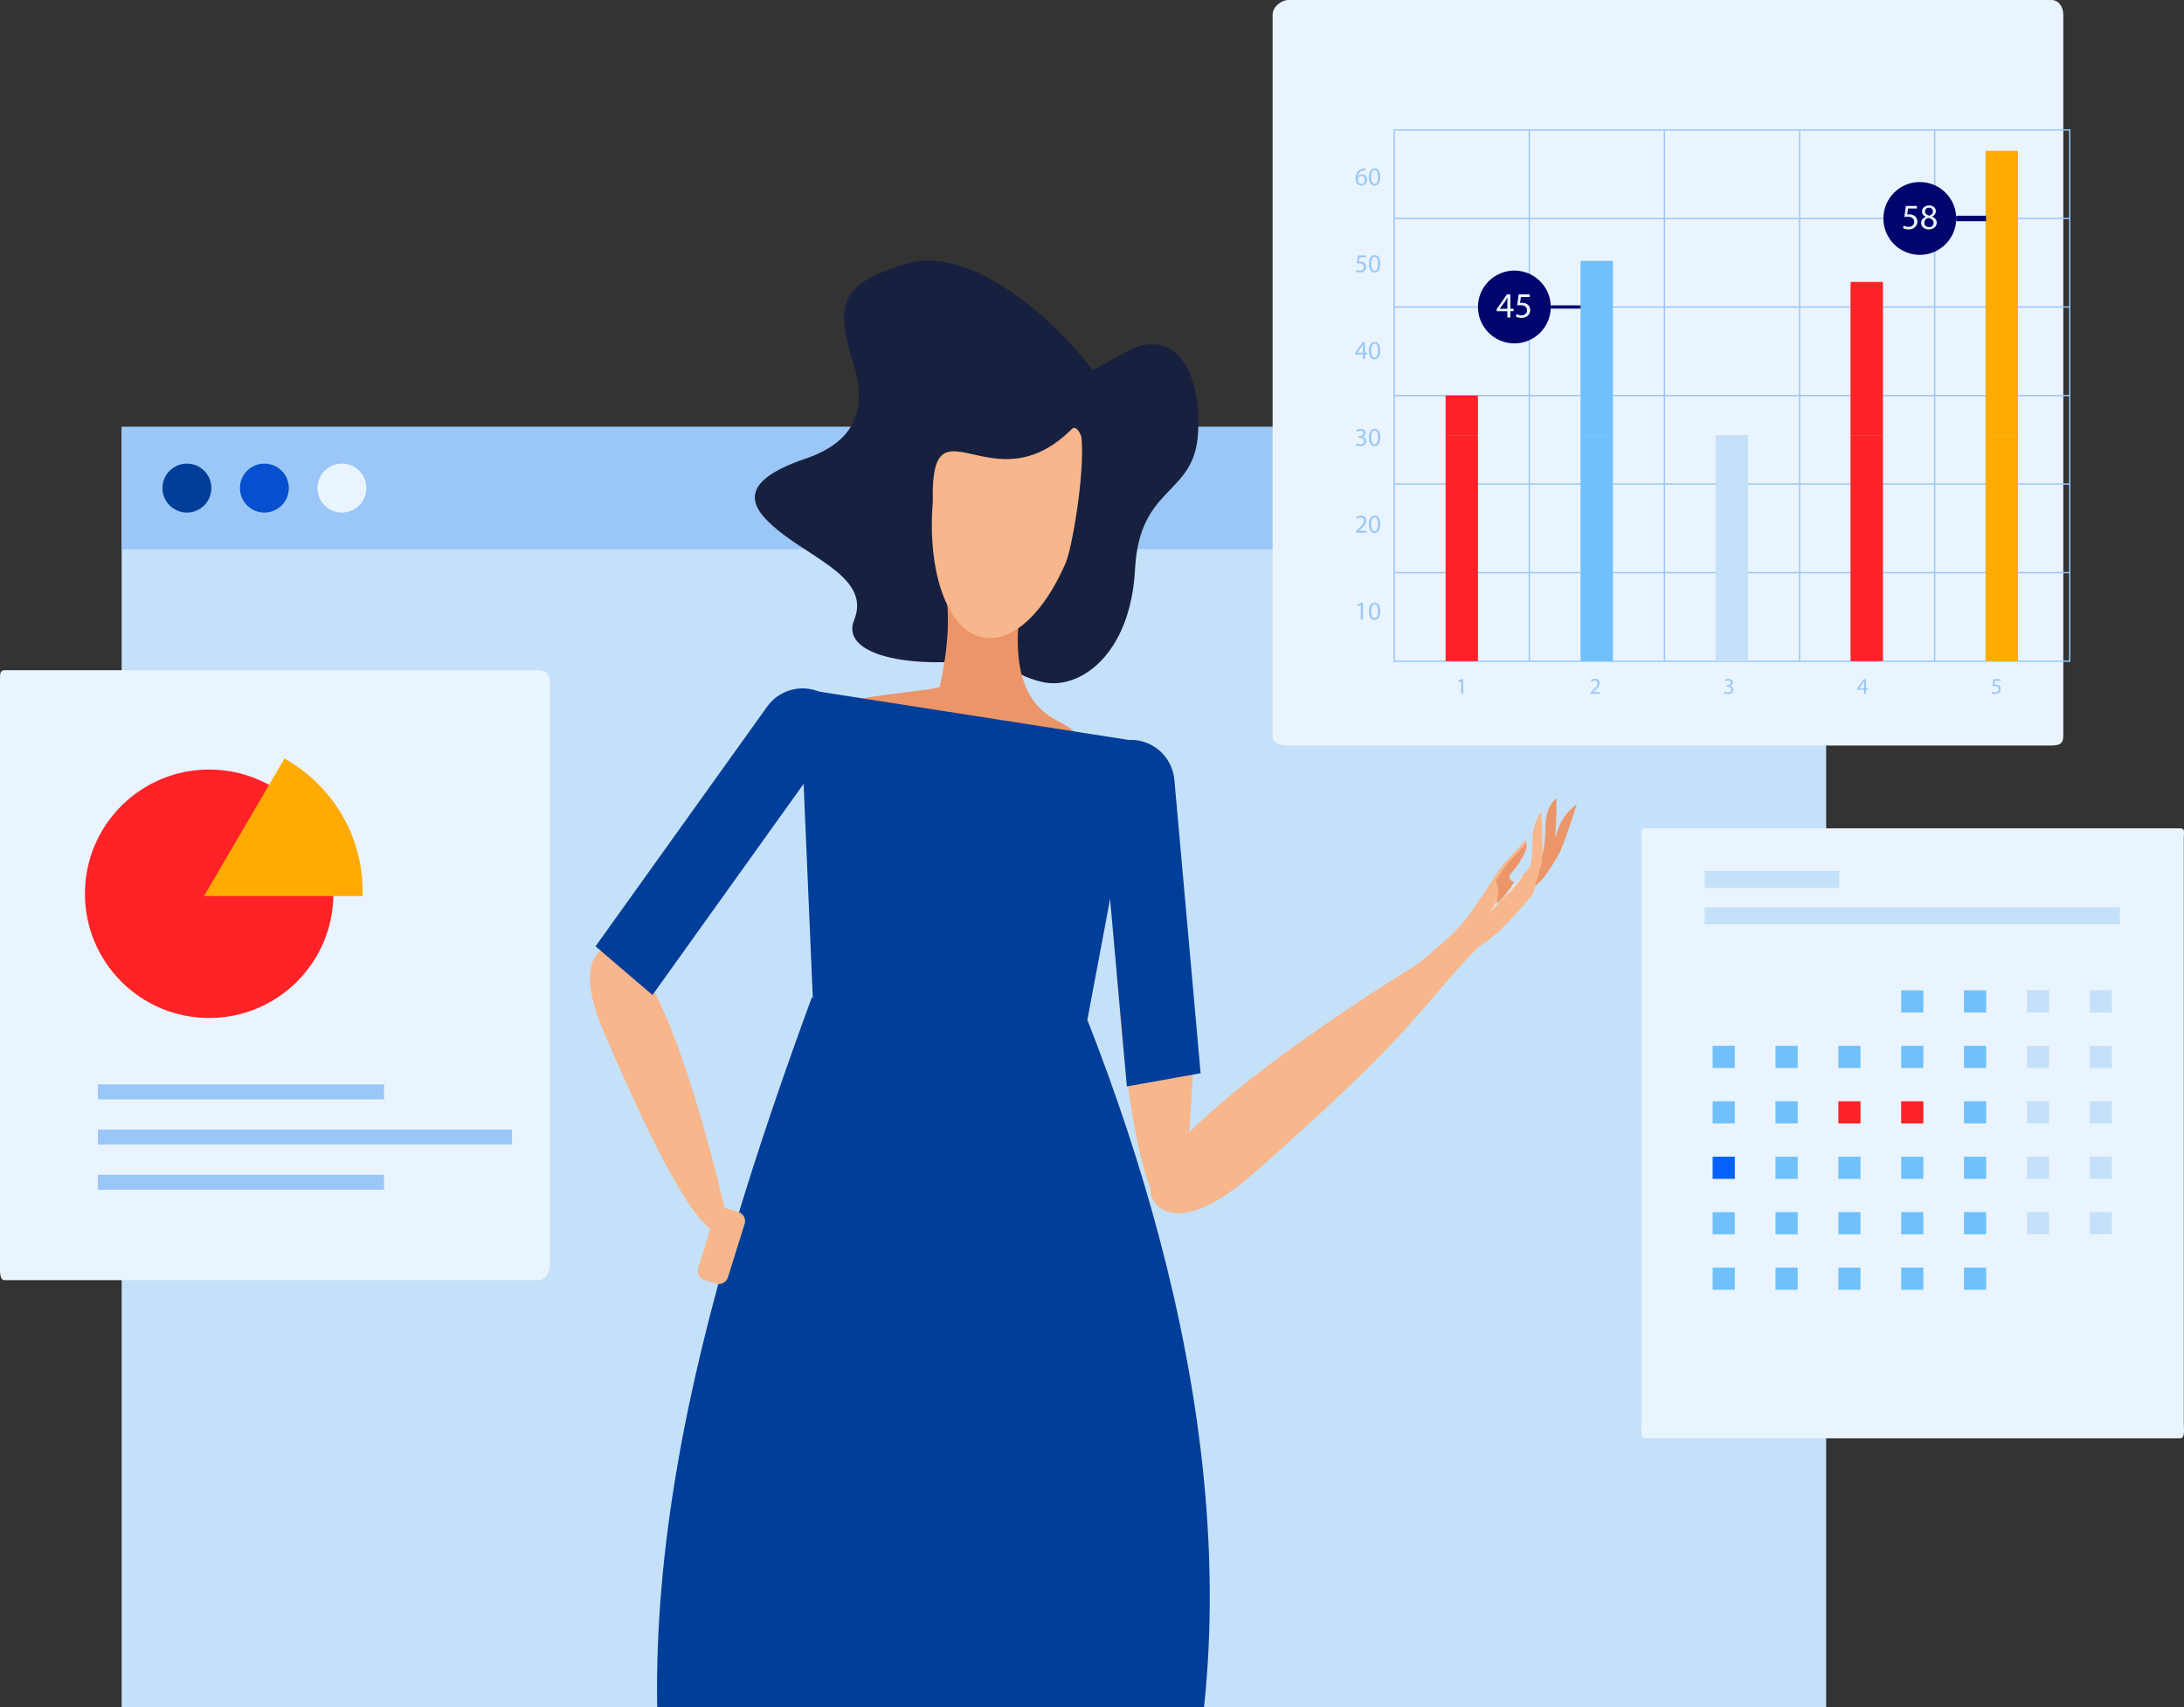
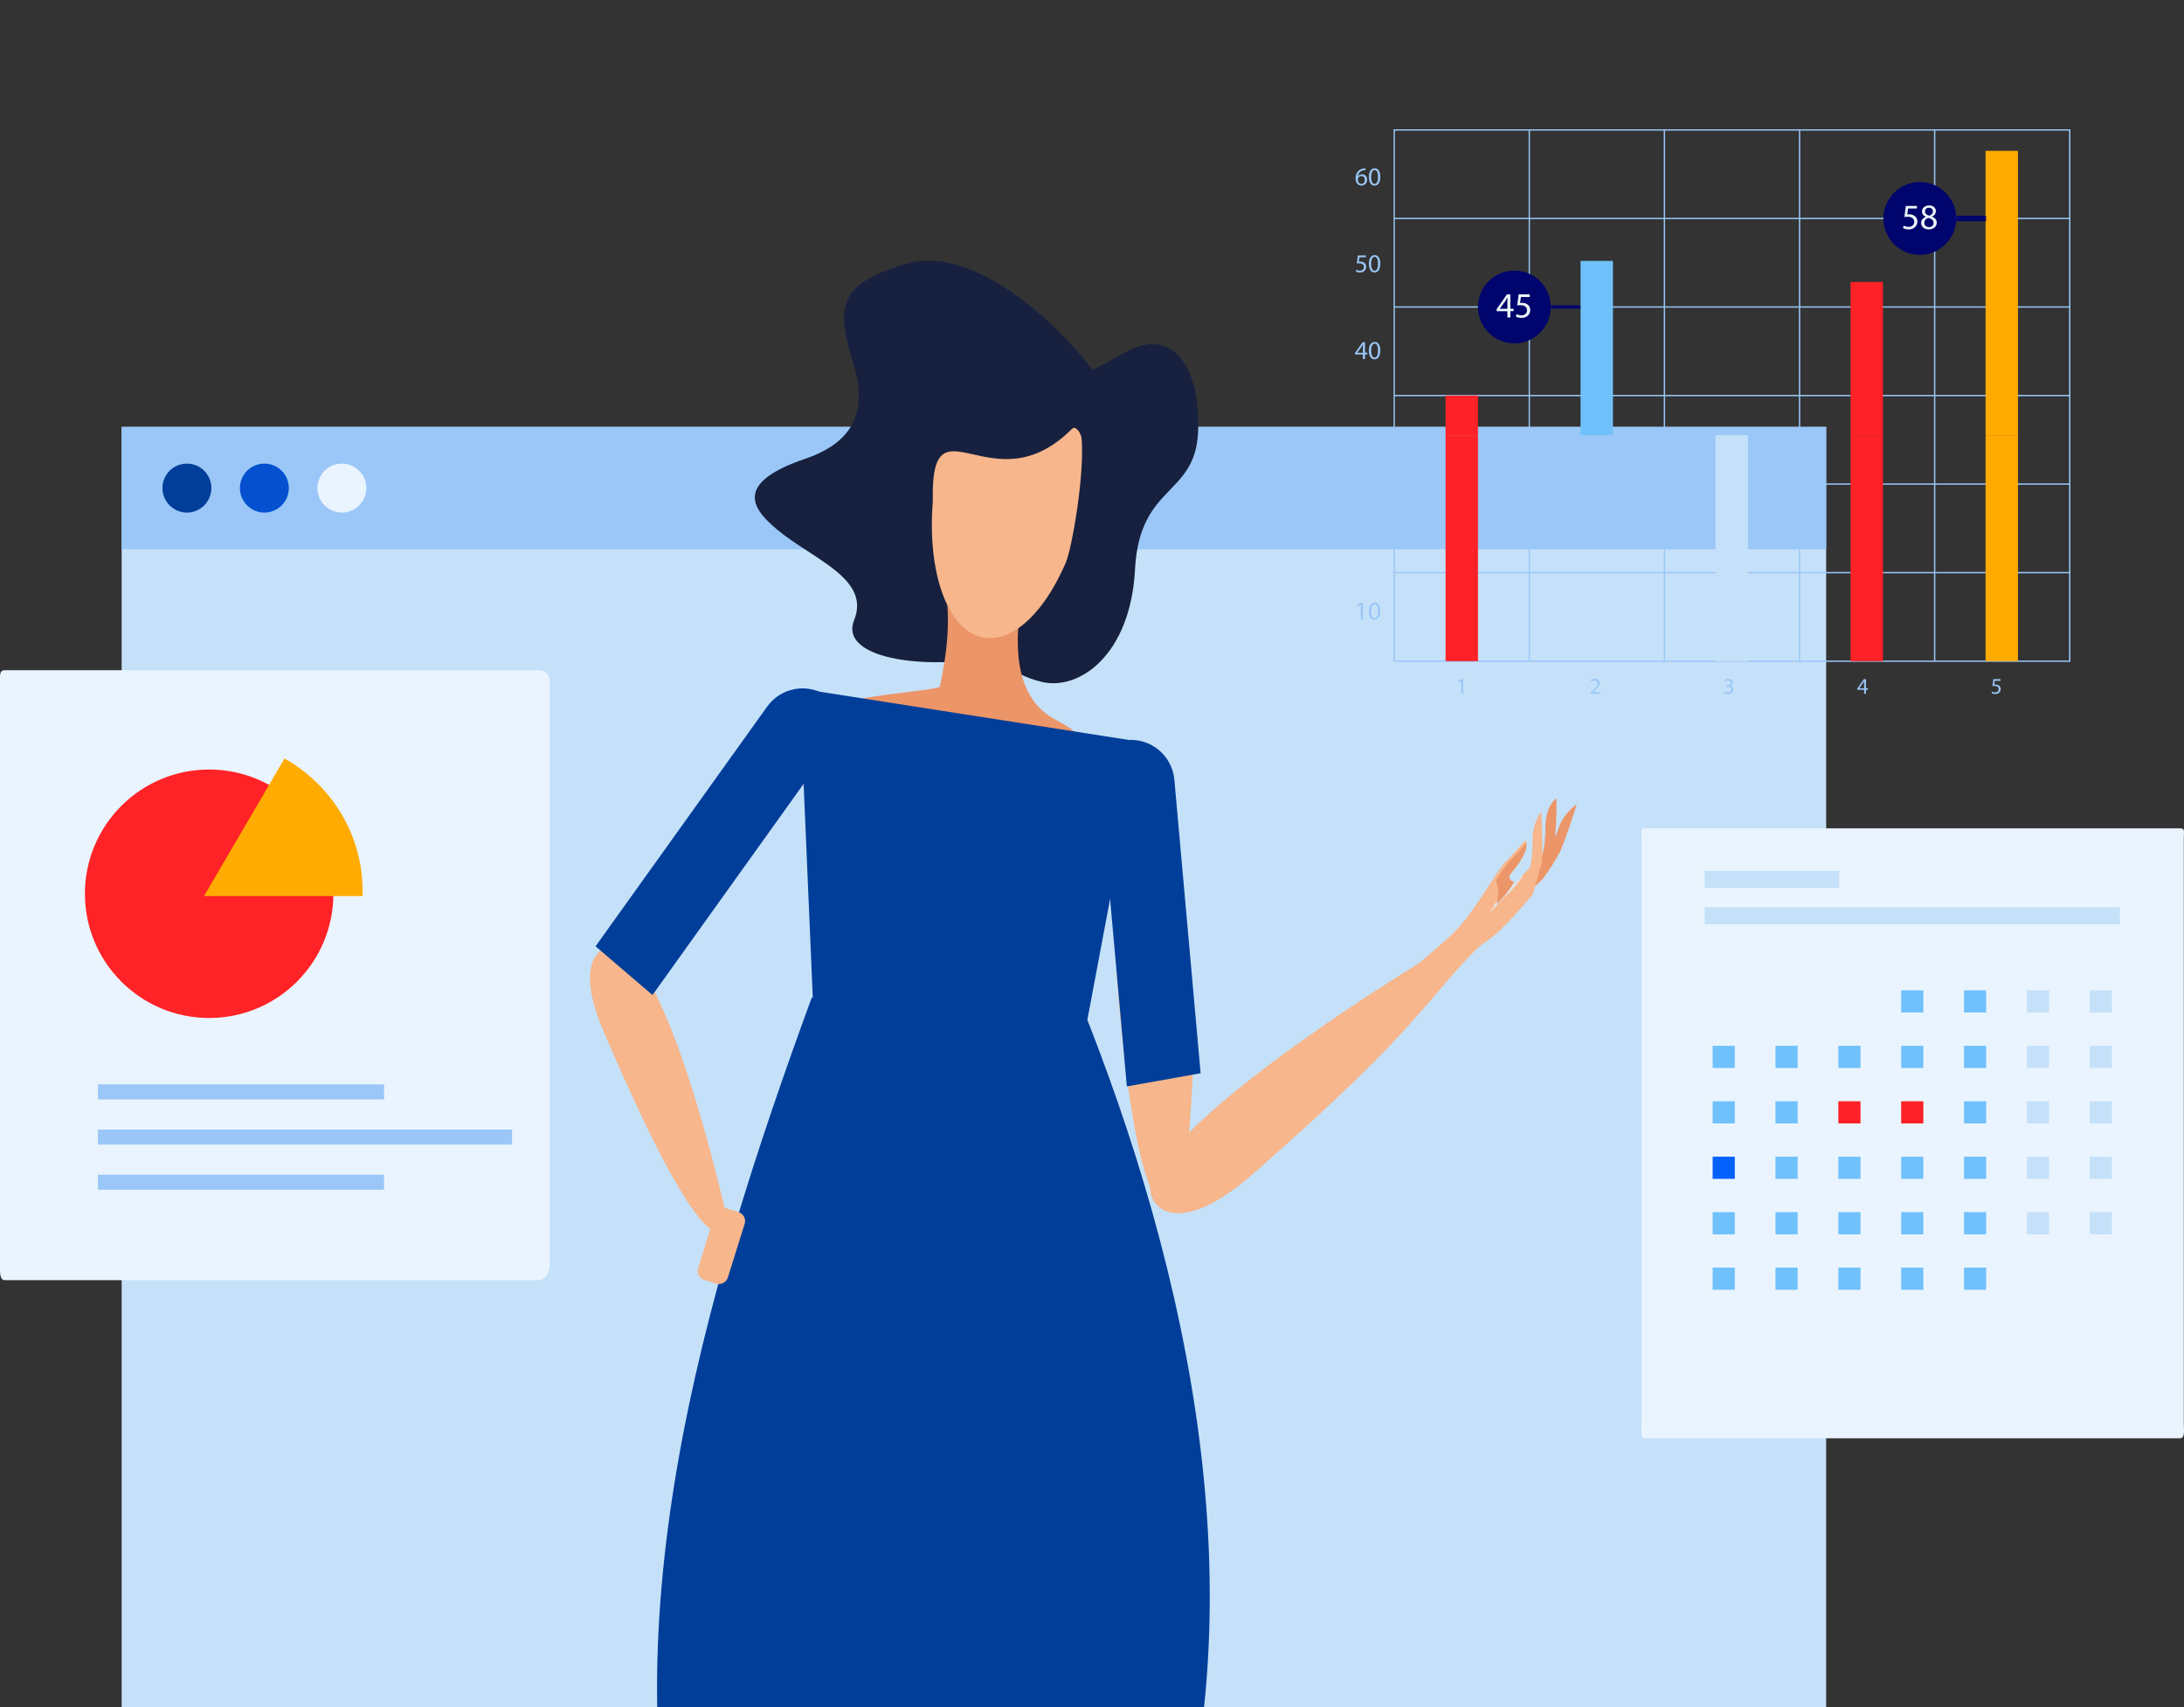
<svg xmlns="http://www.w3.org/2000/svg" id="Layer_2" data-name="Layer 2" viewBox="0 0 619.72 484.47">
  <rect x="0" y="0" width="619.72" height="484.47" fill="#333333" stroke="none" />
  <defs>
    <style> .cls-1 { fill: #c5e1f9; } .cls-1, .cls-2, .cls-3, .cls-4, .cls-5, .cls-6, .cls-7, .cls-8, .cls-9, .cls-10, .cls-11, .cls-12, .cls-13, .cls-14, .cls-15, .cls-16, .cls-17 { stroke-width: 0px; } .cls-2 { fill: #ff2226; } .cls-18 { stroke-width: 4.27px; } .cls-18, .cls-6, .cls-19, .cls-20, .cls-21 { fill: none; } .cls-18, .cls-19, .cls-20, .cls-21 { stroke-miterlimit: 10; } .cls-18, .cls-20 { stroke: #9ac7f7; } .cls-3 { fill: #0450cf; } .cls-4 { fill: #00046d; } .cls-5 { fill: #0561fc; } .cls-7 { fill: #ffab01; } .cls-8 { fill: #17203f; } .cls-9 { fill: #f7b68b; } .cls-10 { fill: #003e99; } .cls-11 { fill: #70c1fb; } .cls-12 { fill: #ec9568; } .cls-22 { clip-path: url(#clippath); } .cls-13 { fill: #eaf4fe; } .cls-14 { fill: #dee7ec; } .cls-15 { fill: #9ac7f7; } .cls-19 { stroke-width: .92px; } .cls-19, .cls-21 { stroke: #00046d; } .cls-16 { fill: #fd2227; } .cls-17 { fill: #ecf6f8; } .cls-20 { stroke-width: .38px; } .cls-21 { stroke-width: 1.56px; } </style>
    <clipPath id="clippath">
      <rect class="cls-6" x="128.61" y="16.55" width="362.16" height="467.92" />
    </clipPath>
  </defs>
  <g id="Layer_1-2" data-name="Layer 1">
    <g>
      <g>
        <rect class="cls-1" x="34.52" y="121.14" width="483.66" height="363.33" />
        <rect class="cls-15" x="34.52" y="121.14" width="483.66" height="34.71" />
        <path class="cls-10" d="M59.98,138.5c0,3.83-3.12,6.94-6.95,6.94s-6.94-3.12-6.94-6.94,3.1-6.95,6.94-6.95,6.95,3.1,6.95,6.95Z" />
        <path class="cls-3" d="M81.96,138.5c0,3.83-3.11,6.94-6.95,6.94s-6.93-3.12-6.93-6.94,3.1-6.95,6.93-6.95,6.95,3.1,6.95,6.95Z" />
        <path class="cls-13" d="M103.95,138.5c0,3.83-3.12,6.94-6.95,6.94s-6.94-3.12-6.94-6.94,3.1-6.95,6.94-6.95,6.95,3.1,6.95,6.95Z" />
      </g>
      <g class="cls-22">
        <g>
          <path class="cls-8" d="M284.56,185.81s.59,5.22,11.13,7.7c10.56,2.49,25.11-7.66,26.38-31.96,1.27-24.3,17.09-20.58,17.9-39.05.77-18.47-7.42-30.58-21.57-22.04-14.17,8.54-24.63,9.48-20.72,16.33,3.9,6.86,19.03,9.56,19.23,1.14.2-8.44-34.8-50.86-60.13-42.98-17.1,5.31-20.23,10.51-14.96,27.02,3.85,12.02,2.84,22.72-13.39,28.23-20.86,7.1-14.53,14.61-7.72,20.23,10.07,8.3,26.36,13.83,21.68,25.45-4.7,11.61,22.44,14.6,42.17,9.92Z" />
          <g>
            <path class="cls-12" d="M299.76,204.36c12.05,6.17,1.7,6.23.88,7.11-4.93,5.27-54.85-5.15-57.55-12.58-.45-1.25,23.41-3.15,23.59-4.05,2.14-10.37,3.3-19.2,1.14-31.1.18-.9.93-1.58,1.65-1.53,4.41.42,8.84.75,13.27,1.17.74.08,9.27,2.57,7.07,6.6-1.7,11.34-2.8,27.83,9.94,34.38Z" />
            <path class="cls-9" d="M294.8,172.69c.3-.36.58-.74.87-1.12.09-.12.18-.23.27-.36.36-.48.71-.97,1.05-1.49.09-.13.18-.27.27-.41.26-.39.5-.78.77-1.17.14-.22.27-.45.4-.67.2-.34.4-.67.61-1.03.14-.24.27-.48.41-.72.26-.46.5-.92.74-1.39.18-.36.37-.72.56-1.09.16-.32.33-.65.48-.98.15-.33.32-.67.48-1.01.13-.29.27-.58.39-.88.11-.24.21-.48.33-.71,0-.01,0-.02,0-.04,1.75-4.1,5.35-24.69,4.48-35.17-.1-1.27-1.56-3.94-2.77-2.72-22.64,22.62-40.15-10.5-39.45,20.41v.03c-.01.08-.18,2.68-.23,3.87-.01.11-.01.21-.01.32-.03,1.21-.05,2.41-.03,3.58,0,.08,0,.15,0,.22.03,1.21.06,2.39.15,3.54,0,.04,0,.08,0,.11.97,14.73,6.35,25.65,14.53,27.1,4.77.85,9.76-1.66,14.27-6.57h0s.07-.09.11-.13c.33-.37.67-.76,1-1.16.1-.12.21-.24.3-.36Z" />
            <path class="cls-12" d="M432.98,250.18s1.54,1.87,3.05.74c2.51-1.84,5.61-7.26,6.64-9.23,1.13-2.21,4.77-13.48,4.77-13.48,0,0-3.74,2.34-5.21,6.87-2.16,6.61-9.24,15.09-9.24,15.09Z" />
            <path class="cls-12" d="M433.86,248.81c3.48-2.8,4.67-7.83,4.65-14.1-.02-5.93,3.06-8.23,3.06-8.23,0,0,.42,3.82-.52,13.05-.26,2.58-.71,5.4-1.88,7.69-3.53,6.93-14.24,8.8-5.3,1.59Z" />
            <path class="cls-9" d="M236.37,406.21c10.13-1.65,10.22,4.19,17.21,18.84,13.68,28.72,20.9,71.09,15.03,116.1-6.87,52.73-21.35,98.63-38.35,127.42-9.77-24.79-14.33-54.57-17.99-87.54-11.38-102.61-7.03-169.75,24.09-174.82Z" />
            <path class="cls-9" d="M177.67,269.64c15.04,13.73,28.62,76.2,28.62,76.2,0,0-1.78,24.77-35.14-53.46-10.02-23.49,2.82-26.12,6.52-22.74Z" />
            <path class="cls-9" d="M332.99,258.99c11.36,18.14,2.28,81.47,2.28,81.47,0,0-11.57,22.59-18.3-62.46-2.02-25.54,13.23-23.49,16.02-19.01Z" />
            <path class="cls-9" d="M326.87,334.93c10.57-22.48,78.39-63.21,78.39-63.21,0,0,29.48-8.09-49.59,61.28-23.73,20.83-31.41,7.47-28.81,1.93Z" />
            <path class="cls-9" d="M435.84,244.34l1.22,1.88-2.04,7.44s-8.77,10.78-13.54,13.66c-4.77,2.88-17.77,19.77-19.89,21.34-2.11,1.57-13.2-3.71-13.2-3.71,0,0,17.23-13.76,23.6-19.8,6.37-6.04,12.49-17.79,14.9-20.24,4.11-4.21,5.96-6.56,5.96-6.56,0,0,1.94,2.5-4.13,9.47-1.6,1.83,1.31,2.65,1.31,2.65l5.82-6.13Z" />
-             <path class="cls-9" d="M312.83,430.31c-7.45-2.22-8.01,3.21-14.46,16.38-12.64,25.81-21.61,64.78-20.97,107.08.76,49.55,7.76,93.26,18.1,121.21,9.38-22.43,15.3-49.84,20.79-80.3,17.08-94.76,19.45-157.57-3.46-164.38Z" />
            <polygon class="cls-10" points="308.34 290.45 230.71 284.84 226.87 195.39 323.4 210.45 308.34 290.45" />
            <path class="cls-10" d="M196.25,551.55c44.32-3.64,88.64-7.28,132.97-10.93,27.66-79.07,11.18-170.01-20.64-251.13-26.07-2.15-52.15-4.29-78.24-6.43-30.74,83.93-59.61,181-34.09,268.48Z" />
            <path class="cls-10" d="M185.14,282.35l55.7-77.82c-.82-2.28-2.32-4.33-4.44-5.85l-1.43-1.03c-5.59-3.98-13.32-2.7-17.3,2.87l-48.68,68,16.16,13.83Z" />
            <path class="cls-10" d="M319.75,308.28l-8.53-95.33c1.86-1.54,4.2-2.56,6.79-2.79l1.76-.16c6.83-.62,12.84,4.43,13.46,11.24l7.45,83.3-20.93,3.74Z" />
            <path class="cls-9" d="M206.53,362.49c-.43,1.4-1.92,2.18-3.32,1.74l-3.38-1.06c-1.4-.44-2.17-1.93-1.73-3.33l4.75-15.2c.43-1.4,1.93-2.19,3.33-1.75l3.39,1.06c1.39.44,2.18,1.93,1.73,3.33l-4.76,15.21Z" />
            <path class="cls-9" d="M432.3,253.32s4.79-5.24,5.24-8.78c.3-2.46-.17-14.3-.17-14.3,0,0-2.68,3.48-2.52,8.24.27,6.94-2.55,14.84-2.55,14.84Z" />
            <path class="cls-14" d="M430.02,250.47s-1.99-.42-2.31-1.26c-.3.59-.45,1.28-.6,1.77-.39,1.12-4.33,8.08-4.33,8.08,0,0,3.83-4.48,5.2-5.54.88-.66,2.38-2.6,3.65-4.2.16-.2.26-.63.47-1.04l-2.08,2.19Z" />
            <path class="cls-12" d="M428.72,247.83c4.09-4.69,4.54-7.35,4.4-8.59-.95,1.1-2.52,2.85-4.85,5.22-.84.86-2.13,2.84-3.72,5.3-.3.48,1.38,1.83.12,6.53-.23.85,3.4-3.2,4.98-5.97-.73-.3-2.17-1.1-.93-2.5Z" />
          </g>
        </g>
      </g>
      <g>
        <g>
          <path class="cls-13" d="M155.99,359.06c0,1.89-1.4,4.19-2.86,4.19H1.34c-1.46,0-1.34-2.3-1.34-4.19v-165.79c0-1.89-.12-3.09,1.34-3.09h151.78c1.46,0,2.86,1.21,2.86,3.09v165.79Z" />
          <path class="cls-2" d="M94.6,253.61c0,19.47-15.78,35.25-35.25,35.25s-35.25-15.78-35.25-35.25,15.78-35.25,35.25-35.25,35.25,15.78,35.25,35.25Z" />
          <path class="cls-7" d="M80.73,215.23l-22.85,39.04h44.98s.04-.81.04-1.33c0-16.28-8.94-30.24-22.17-37.71Z" />
        </g>
        <g>
          <line class="cls-18" x1="27.78" y1="309.83" x2="108.98" y2="309.83" />
          <line class="cls-18" x1="27.78" y1="322.65" x2="145.3" y2="322.65" />
          <line class="cls-18" x1="27.78" y1="335.47" x2="108.98" y2="335.47" />
        </g>
      </g>
      <g>
-         <path class="cls-13" d="M585.47,208.85c0,2.33-1.32,2.69-3.41,2.69h-216.39c-2.09,0-4.56-.36-4.56-2.69V4.22c0-2.33,2.47-4.22,4.56-4.22h216.39c2.09,0,3.41,1.89,3.41,4.22v204.63Z" />
        <g>
          <g>
            <g>
-               <path class="cls-15" d="M386.13,171.63h-.02l-.83.45-.12-.49,1.04-.56h.55v4.77h-.62v-4.17Z" />
+               <path class="cls-15" d="M386.13,171.63h-.02l-.83.45-.12-.49,1.04-.56h.55v4.77h-.62Z" />
              <path class="cls-15" d="M391.66,173.37c0,1.62-.6,2.52-1.66,2.52-.93,0-1.56-.87-1.58-2.45,0-1.6.69-2.48,1.66-2.48s1.58.9,1.58,2.41ZM389.07,173.44c0,1.24.38,1.95.97,1.95.66,0,.98-.77.98-1.99s-.3-1.94-.97-1.94c-.57,0-.98.69-.98,1.99Z" />
            </g>
            <g>
              <path class="cls-15" d="M384.73,151.16v-.4l.51-.49c1.22-1.16,1.77-1.78,1.78-2.49,0-.48-.24-.93-.95-.93-.43,0-.79.22-1.01.41l-.21-.46c.33-.28.8-.48,1.35-.48,1.03,0,1.46.7,1.46,1.39,0,.88-.64,1.59-1.64,2.56l-.38.35h0s2.14.01,2.14.01v.54h-3.04Z" />
              <path class="cls-15" d="M391.66,148.72c0,1.62-.6,2.52-1.66,2.52-.93,0-1.56-.87-1.58-2.45,0-1.6.69-2.48,1.66-2.48s1.58.9,1.58,2.41ZM389.07,148.8c0,1.24.38,1.94.97,1.94.66,0,.98-.77.98-1.99s-.3-1.94-.97-1.94c-.57,0-.98.69-.98,1.99Z" />
            </g>
            <g>
              <path class="cls-15" d="M384.88,125.78c.19.12.61.3,1.06.3.83,0,1.09-.53,1.08-.92,0-.67-.61-.95-1.23-.95h-.36v-.48h.36c.47,0,1.07-.24,1.07-.81,0-.38-.24-.72-.84-.72-.38,0-.75.17-.95.32l-.17-.47c.25-.18.73-.37,1.25-.37.94,0,1.36.56,1.36,1.14,0,.49-.3.91-.88,1.12h0c.59.13,1.06.57,1.06,1.24,0,.76-.59,1.43-1.74,1.43-.54,0-1.01-.17-1.24-.32l.17-.5Z" />
              <path class="cls-15" d="M391.66,124.09c0,1.62-.6,2.52-1.66,2.52-.93,0-1.56-.88-1.58-2.45,0-1.6.69-2.48,1.66-2.48s1.58.9,1.58,2.42ZM389.07,124.16c0,1.24.38,1.94.97,1.94.66,0,.98-.77.98-1.99s-.3-1.95-.97-1.95c-.57,0-.98.69-.98,1.99Z" />
            </g>
            <g>
              <path class="cls-15" d="M386.72,101.88v-1.3h-2.22v-.43l2.13-3.04h.7v2.96h.67v.5h-.67v1.3h-.61ZM386.72,100.08v-1.59c0-.25,0-.5.02-.75h-.02c-.15.28-.26.48-.39.71l-1.17,1.62v.02h1.56Z" />
              <path class="cls-15" d="M391.66,99.44c0,1.62-.6,2.52-1.66,2.52-.93,0-1.56-.87-1.58-2.45,0-1.6.69-2.48,1.66-2.48s1.58.89,1.58,2.41ZM389.07,99.52c0,1.24.38,1.94.97,1.94.66,0,.98-.77.98-1.99s-.3-1.95-.97-1.95c-.57,0-.98.69-.98,1.99Z" />
            </g>
            <g>
              <path class="cls-15" d="M387.57,73.01h-1.82l-.18,1.23c.11-.01.21-.03.39-.03.37,0,.73.08,1.03.26.37.21.68.62.68,1.23,0,.93-.74,1.63-1.77,1.63-.52,0-.96-.15-1.19-.29l.16-.49c.2.12.59.26,1.02.26.61,0,1.13-.39,1.13-1.03,0-.62-.42-1.06-1.37-1.06-.27,0-.48.03-.66.05l.31-2.29h2.28v.54Z" />
              <path class="cls-15" d="M391.66,74.8c0,1.62-.6,2.52-1.66,2.52-.93,0-1.56-.87-1.58-2.45,0-1.6.69-2.48,1.66-2.48s1.58.89,1.58,2.41ZM389.07,74.88c0,1.24.38,1.94.97,1.94.66,0,.98-.77.98-1.99s-.3-1.95-.97-1.95c-.57,0-.98.69-.98,1.99Z" />
            </g>
            <g>
              <path class="cls-15" d="M387.45,48.28c-.13,0-.3,0-.48.03-1.01.17-1.55.91-1.66,1.69h.02c.23-.3.62-.55,1.15-.55.84,0,1.44.61,1.44,1.54,0,.87-.6,1.68-1.58,1.68s-1.69-.79-1.69-2.03c0-.94.33-1.68.8-2.15.4-.39.93-.63,1.53-.7.19-.03.35-.04.47-.04v.53ZM387.27,51.04c0-.68-.39-1.09-.98-1.09-.39,0-.75.24-.92.59-.05.07-.08.17-.08.29.01.78.37,1.36,1.05,1.36.56,0,.93-.46.93-1.14Z" />
              <path class="cls-15" d="M391.66,50.16c0,1.62-.6,2.52-1.66,2.52-.93,0-1.56-.87-1.58-2.45,0-1.6.69-2.48,1.66-2.48s1.58.9,1.58,2.41ZM389.07,50.24c0,1.24.38,1.94.97,1.94.66,0,.98-.77.98-1.99s-.3-1.94-.97-1.94c-.57,0-.98.69-.98,1.99Z" />
            </g>
            <path class="cls-15" d="M414.63,193.23h-.01l-.73.39-.11-.43.91-.49h.48v4.18h-.55v-3.65Z" />
            <path class="cls-15" d="M451.34,196.88v-.35l.44-.43c1.07-1.02,1.55-1.55,1.55-2.19,0-.42-.21-.82-.83-.82-.38,0-.69.19-.89.35l-.18-.4c.29-.24.7-.43,1.18-.43.9,0,1.28.62,1.28,1.22,0,.77-.56,1.39-1.44,2.24l-.34.31h0s1.88.01,1.88.01v.47h-2.66Z" />
            <path class="cls-15" d="M489.4,196.23c.16.1.53.26.92.26.73,0,.95-.46.94-.81,0-.58-.53-.83-1.08-.83h-.31v-.42h.31c.41,0,.93-.21.93-.71,0-.33-.21-.63-.73-.63-.33,0-.65.15-.83.28l-.15-.41c.22-.16.64-.32,1.09-.32.82,0,1.19.49,1.19,1,0,.43-.26.8-.77.98h0c.51.12.93.5.93,1.09,0,.67-.52,1.25-1.52,1.25-.47,0-.88-.15-1.09-.28l.15-.44Z" />
            <path class="cls-15" d="M528.95,196.88v-1.14h-1.94v-.37l1.86-2.67h.61v2.6h.58v.44h-.58v1.14h-.53ZM528.95,195.3v-1.39c0-.22,0-.44.02-.66h-.02c-.13.24-.23.42-.35.62l-1.02,1.42h0s1.37.01,1.37.01Z" />
            <path class="cls-15" d="M567.62,193.18h-1.59l-.16,1.07c.1-.01.19-.02.34-.02.32,0,.64.07.9.22.33.19.6.54.6,1.07,0,.82-.65,1.42-1.55,1.42-.46,0-.84-.13-1.04-.26l.14-.43c.17.1.51.23.89.23.53,0,.99-.35.99-.91,0-.54-.37-.92-1.2-.92-.24,0-.42.03-.58.05l.27-2h2v.48Z" />
            <g>
              <rect class="cls-20" x="395.61" y="36.87" width="191.69" height="150.75" />
              <line class="cls-20" x1="395.61" y1="162.49" x2="587.31" y2="162.49" />
              <line class="cls-20" x1="395.61" y1="137.36" x2="587.31" y2="137.36" />
              <line class="cls-20" x1="395.61" y1="112.24" x2="587.31" y2="112.24" />
              <line class="cls-20" x1="395.61" y1="87.11" x2="587.31" y2="87.11" />
              <line class="cls-20" x1="395.61" y1="61.99" x2="587.31" y2="61.99" />
              <line class="cls-20" x1="548.97" y1="36.87" x2="548.97" y2="187.61" />
              <line class="cls-20" x1="510.63" y1="36.87" x2="510.63" y2="187.61" />
              <line class="cls-20" x1="472.29" y1="36.87" x2="472.29" y2="187.61" />
              <line class="cls-20" x1="433.95" y1="36.87" x2="433.95" y2="187.61" />
            </g>
          </g>
          <g>
            <rect class="cls-16" x="410.19" y="123.48" width="9.19" height="64.13" />
-             <rect class="cls-11" x="448.49" y="123.48" width="9.19" height="64.13" />
            <rect class="cls-1" x="486.8" y="123.48" width="9.19" height="64.13" />
            <rect class="cls-16" x="525.1" y="123.48" width="9.19" height="64.13" />
            <rect class="cls-7" x="563.41" y="123.48" width="9.19" height="64.13" />
            <rect class="cls-16" x="410.19" y="112.24" width="9.19" height="11.24" />
            <rect class="cls-11" x="448.49" y="74.03" width="9.19" height="49.45" />
            <rect class="cls-16" x="525.1" y="80" width="9.19" height="43.48" />
            <rect class="cls-7" x="563.41" y="42.8" width="9.19" height="80.68" />
            <path class="cls-4" d="M440.04,87.11c0,5.71-4.63,10.33-10.33,10.33s-10.33-4.63-10.33-10.33,4.63-10.33,10.33-10.33,10.33,4.63,10.33,10.33Z" />
            <g>
              <path class="cls-17" d="M427.73,90.1v-1.79h-3.05v-.59l2.93-4.2h.96v4.08h.92v.7h-.92v1.79h-.84ZM427.73,87.62v-2.19c0-.34.01-.69.03-1.03h-.03c-.2.38-.36.67-.54.97l-1.61,2.23v.02h2.15Z" />
              <path class="cls-17" d="M434.08,84.28h-2.51l-.25,1.69c.15-.02.29-.04.54-.04.5,0,1.01.11,1.41.35.52.29.94.86.94,1.69,0,1.28-1.02,2.24-2.44,2.24-.72,0-1.32-.2-1.64-.41l.22-.68c.27.16.81.36,1.4.36.84,0,1.56-.55,1.56-1.43-.01-.85-.58-1.45-1.89-1.45-.37,0-.67.04-.91.07l.42-3.16h3.14v.75Z" />
            </g>
            <line class="cls-19" x1="440.04" y1="87.11" x2="448.49" y2="87.11" />
            <path class="cls-4" d="M555.09,61.99c0,5.71-4.63,10.33-10.34,10.33s-10.33-4.63-10.33-10.33,4.63-10.34,10.33-10.34,10.34,4.63,10.34,10.34Z" />
            <g>
              <path class="cls-17" d="M543.94,59.16h-2.51l-.25,1.69c.15-.02.29-.04.54-.04.5,0,1.01.11,1.41.36.51.29.94.86.94,1.69,0,1.28-1.02,2.24-2.45,2.24-.72,0-1.32-.2-1.64-.4l.22-.68c.27.16.81.36,1.41.36.84,0,1.56-.55,1.56-1.42-.01-.85-.58-1.45-1.89-1.45-.37,0-.67.04-.91.07l.43-3.15h3.14v.75Z" />
              <path class="cls-17" d="M545.12,63.31c0-.83.5-1.42,1.3-1.76v-.03c-.74-.34-1.05-.91-1.05-1.48,0-1.04.88-1.75,2.03-1.75,1.27,0,1.91.8,1.91,1.62,0,.56-.27,1.15-1.08,1.54v.03c.82.32,1.33.9,1.33,1.7,0,1.14-.98,1.91-2.23,1.91-1.38,0-2.2-.82-2.2-1.78ZM548.66,63.27c0-.8-.56-1.18-1.45-1.44-.77.22-1.18.73-1.18,1.36-.03.67.47,1.25,1.31,1.25s1.31-.49,1.31-1.17ZM546.22,59.99c0,.66.5,1.01,1.25,1.21.57-.19,1-.59,1-1.19,0-.53-.32-1.07-1.11-1.07-.74,0-1.14.49-1.14,1.05Z" />
            </g>
            <line class="cls-21" x1="555.09" y1="61.99" x2="563.54" y2="61.99" />
          </g>
        </g>
      </g>
      <g>
        <path class="cls-13" d="M619.66,403.64c0,1.89.43,4.48-1.04,4.48h-151.77c-1.46,0-1.03-2.59-1.03-4.48v-165.79c0-1.89-.43-2.8,1.03-2.8h151.77c1.46,0,1.04.92,1.04,2.8v165.79Z" />
        <g>
          <g>
            <rect class="cls-1" x="483.68" y="257.44" width="117.86" height="4.85" />
            <rect class="cls-1" x="483.68" y="247.11" width="38.19" height="4.85" />
          </g>
          <g>
            <rect class="cls-13" x="485.97" y="281.01" width="6.29" height="6.29" />
            <rect class="cls-13" x="503.8" y="281.01" width="6.29" height="6.29" />
            <rect class="cls-13" x="521.64" y="281.01" width="6.29" height="6.29" />
            <rect class="cls-11" x="539.47" y="281.01" width="6.29" height="6.29" />
            <rect class="cls-11" x="557.3" y="281.01" width="6.29" height="6.29" />
            <rect class="cls-1" x="575.14" y="281.01" width="6.29" height="6.29" />
            <rect class="cls-1" x="592.97" y="281.01" width="6.29" height="6.29" />
            <rect class="cls-11" x="485.97" y="296.75" width="6.29" height="6.29" />
            <rect class="cls-11" x="503.8" y="296.75" width="6.29" height="6.29" />
            <rect class="cls-11" x="521.64" y="296.75" width="6.29" height="6.29" />
            <rect class="cls-11" x="539.47" y="296.75" width="6.29" height="6.29" />
            <rect class="cls-11" x="557.3" y="296.75" width="6.29" height="6.29" />
            <rect class="cls-1" x="575.14" y="296.75" width="6.29" height="6.29" />
            <rect class="cls-1" x="592.97" y="296.75" width="6.29" height="6.29" />
            <rect class="cls-11" x="485.97" y="312.49" width="6.29" height="6.29" />
            <rect class="cls-11" x="503.8" y="312.49" width="6.29" height="6.29" />
            <rect class="cls-16" x="521.64" y="312.49" width="6.29" height="6.29" />
            <rect class="cls-16" x="539.47" y="312.49" width="6.29" height="6.29" />
            <rect class="cls-11" x="557.3" y="312.49" width="6.29" height="6.29" />
            <rect class="cls-1" x="575.14" y="312.49" width="6.29" height="6.29" />
            <rect class="cls-1" x="592.97" y="312.49" width="6.29" height="6.29" />
            <rect class="cls-5" x="485.97" y="328.22" width="6.29" height="6.29" />
            <rect class="cls-11" x="503.8" y="328.22" width="6.29" height="6.29" />
            <rect class="cls-11" x="521.64" y="328.22" width="6.29" height="6.29" />
            <rect class="cls-11" x="539.47" y="328.22" width="6.29" height="6.29" />
            <rect class="cls-11" x="557.3" y="328.22" width="6.29" height="6.29" />
            <rect class="cls-1" x="575.14" y="328.22" width="6.29" height="6.29" />
            <rect class="cls-1" x="592.97" y="328.22" width="6.29" height="6.29" />
            <rect class="cls-11" x="485.97" y="343.95" width="6.29" height="6.3" />
            <rect class="cls-11" x="503.8" y="343.95" width="6.29" height="6.3" />
            <rect class="cls-11" x="521.64" y="343.95" width="6.29" height="6.3" />
            <rect class="cls-11" x="539.47" y="343.95" width="6.29" height="6.3" />
            <rect class="cls-11" x="557.3" y="343.95" width="6.29" height="6.3" />
            <rect class="cls-1" x="575.14" y="343.95" width="6.29" height="6.3" />
            <rect class="cls-1" x="592.97" y="343.95" width="6.29" height="6.3" />
            <rect class="cls-11" x="485.97" y="359.69" width="6.29" height="6.29" />
            <rect class="cls-11" x="503.8" y="359.69" width="6.29" height="6.29" />
            <rect class="cls-11" x="521.64" y="359.69" width="6.29" height="6.29" />
            <rect class="cls-11" x="539.47" y="359.69" width="6.29" height="6.29" />
            <rect class="cls-11" x="557.3" y="359.69" width="6.29" height="6.29" />
            <rect class="cls-13" x="575.14" y="359.69" width="6.29" height="6.29" />
-             <rect class="cls-13" x="592.97" y="359.69" width="6.29" height="6.29" />
          </g>
        </g>
      </g>
    </g>
  </g>
</svg>